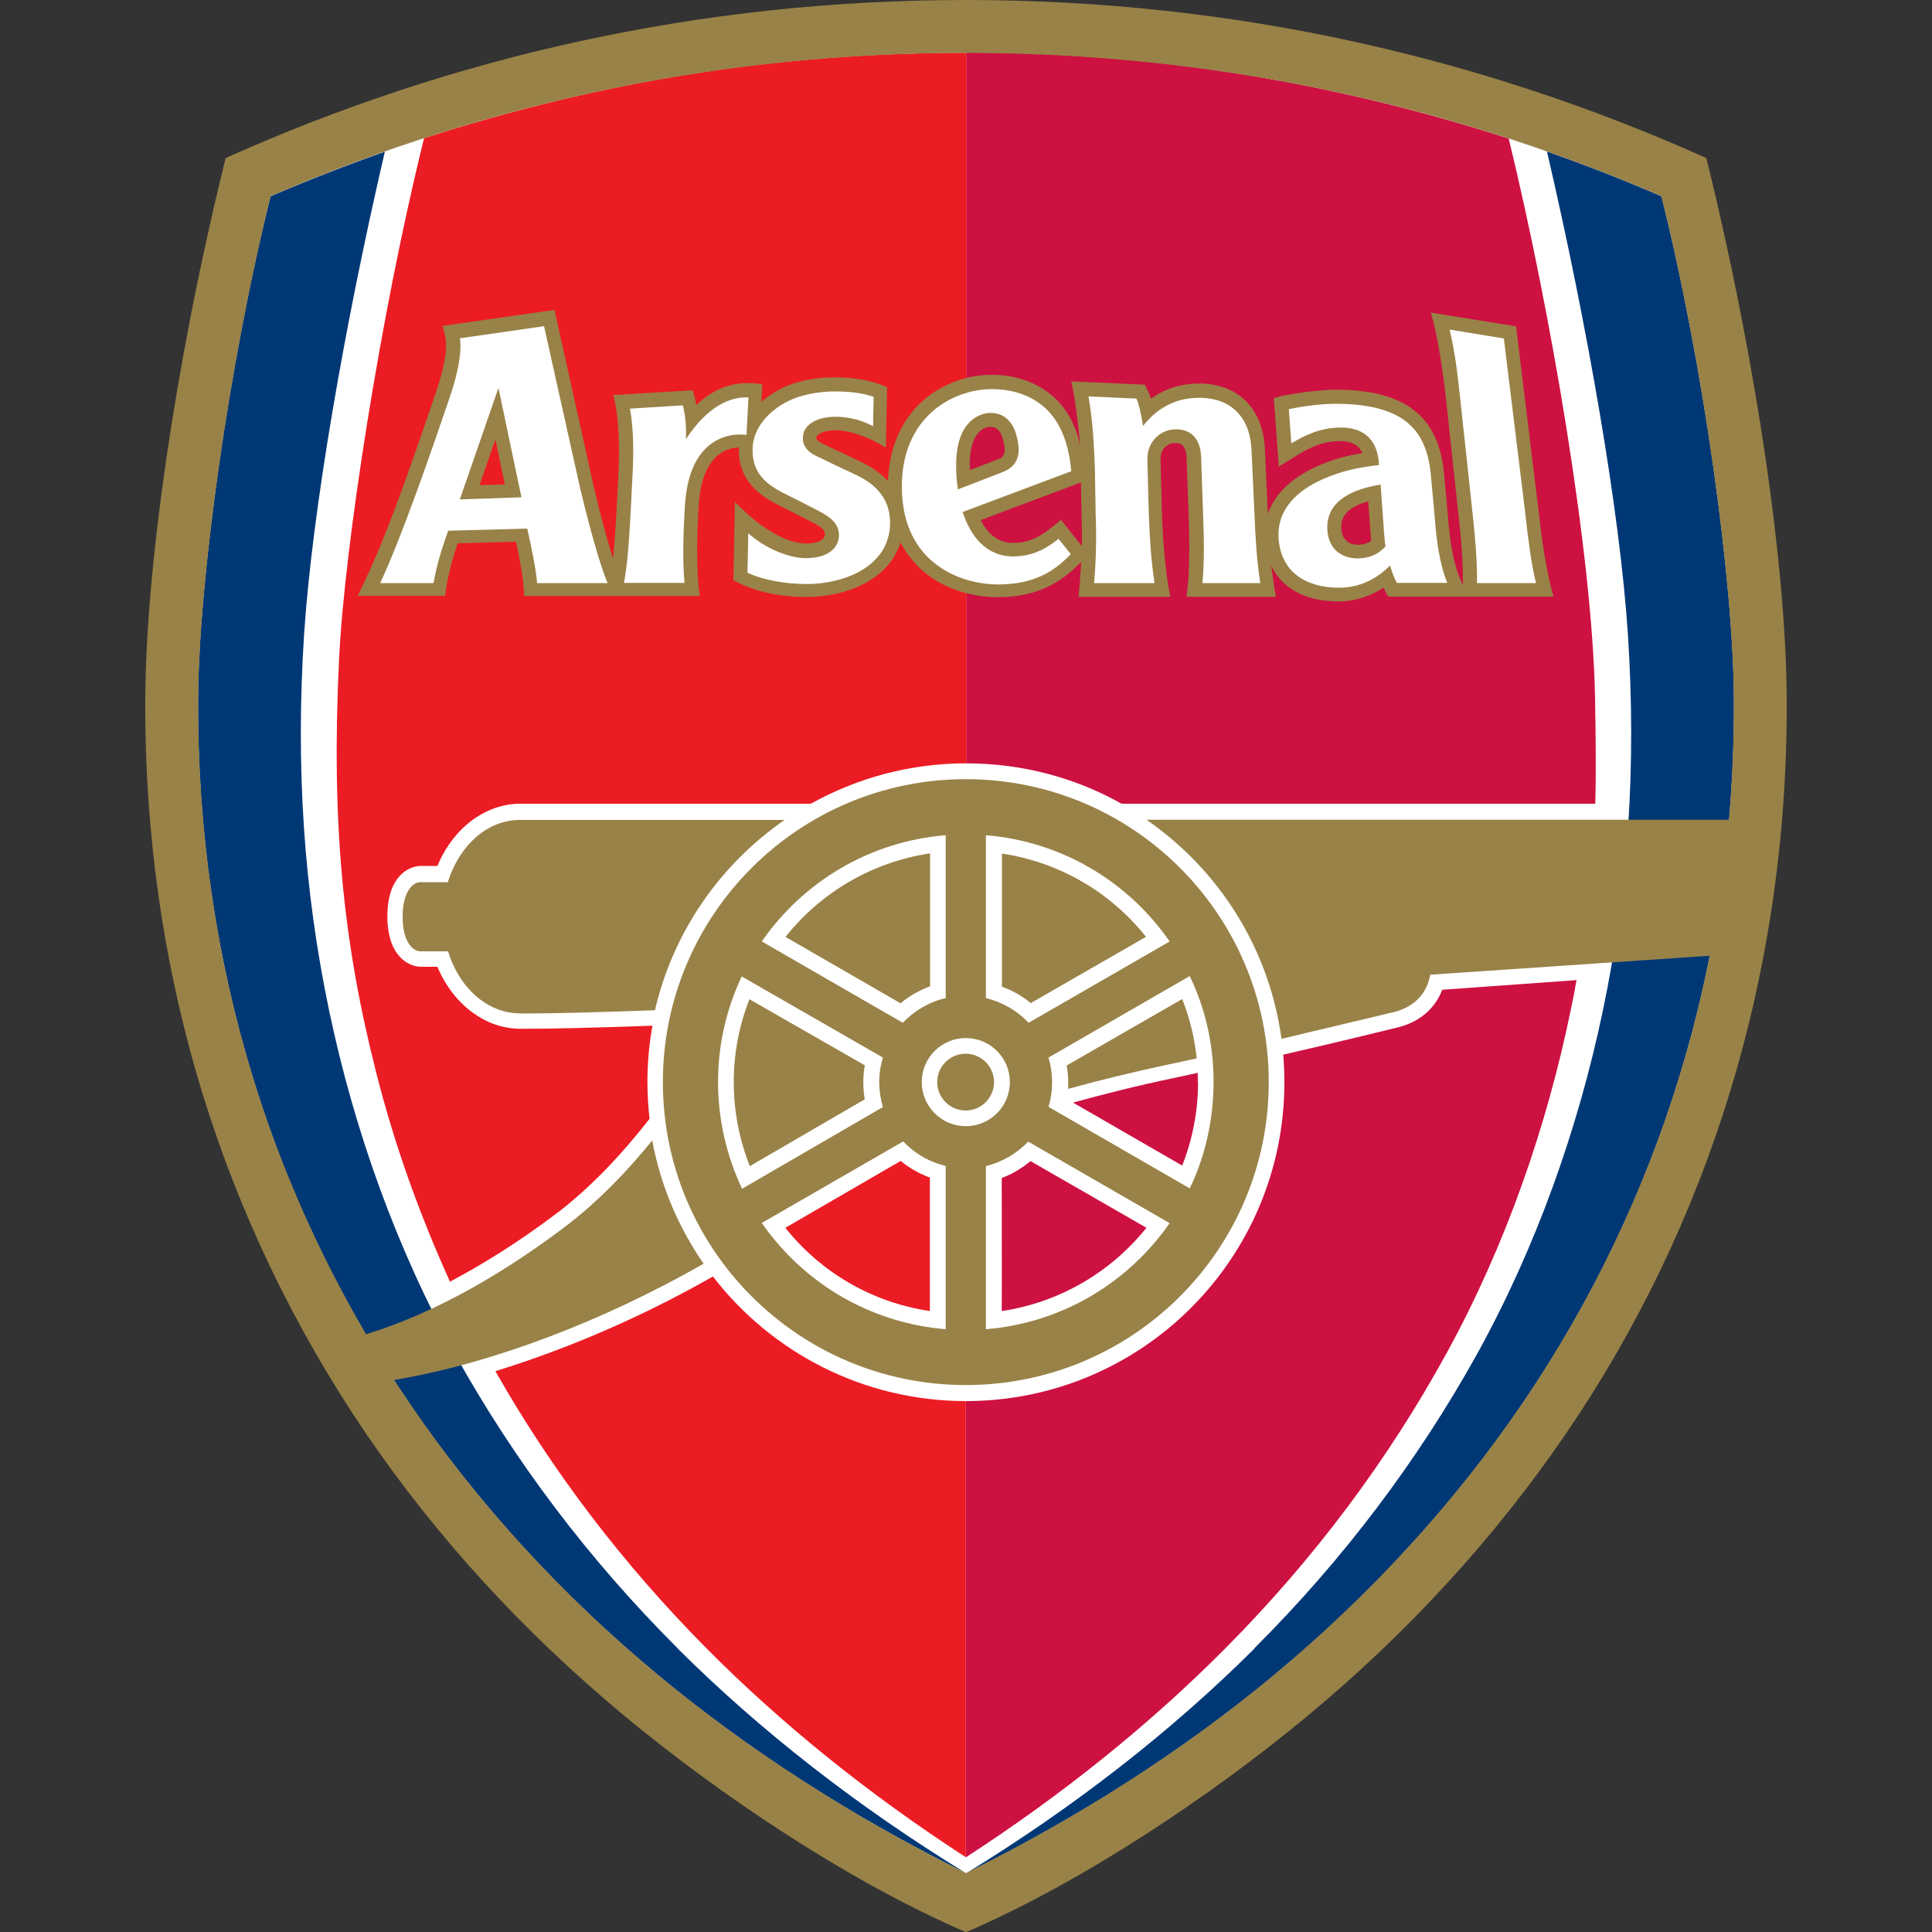
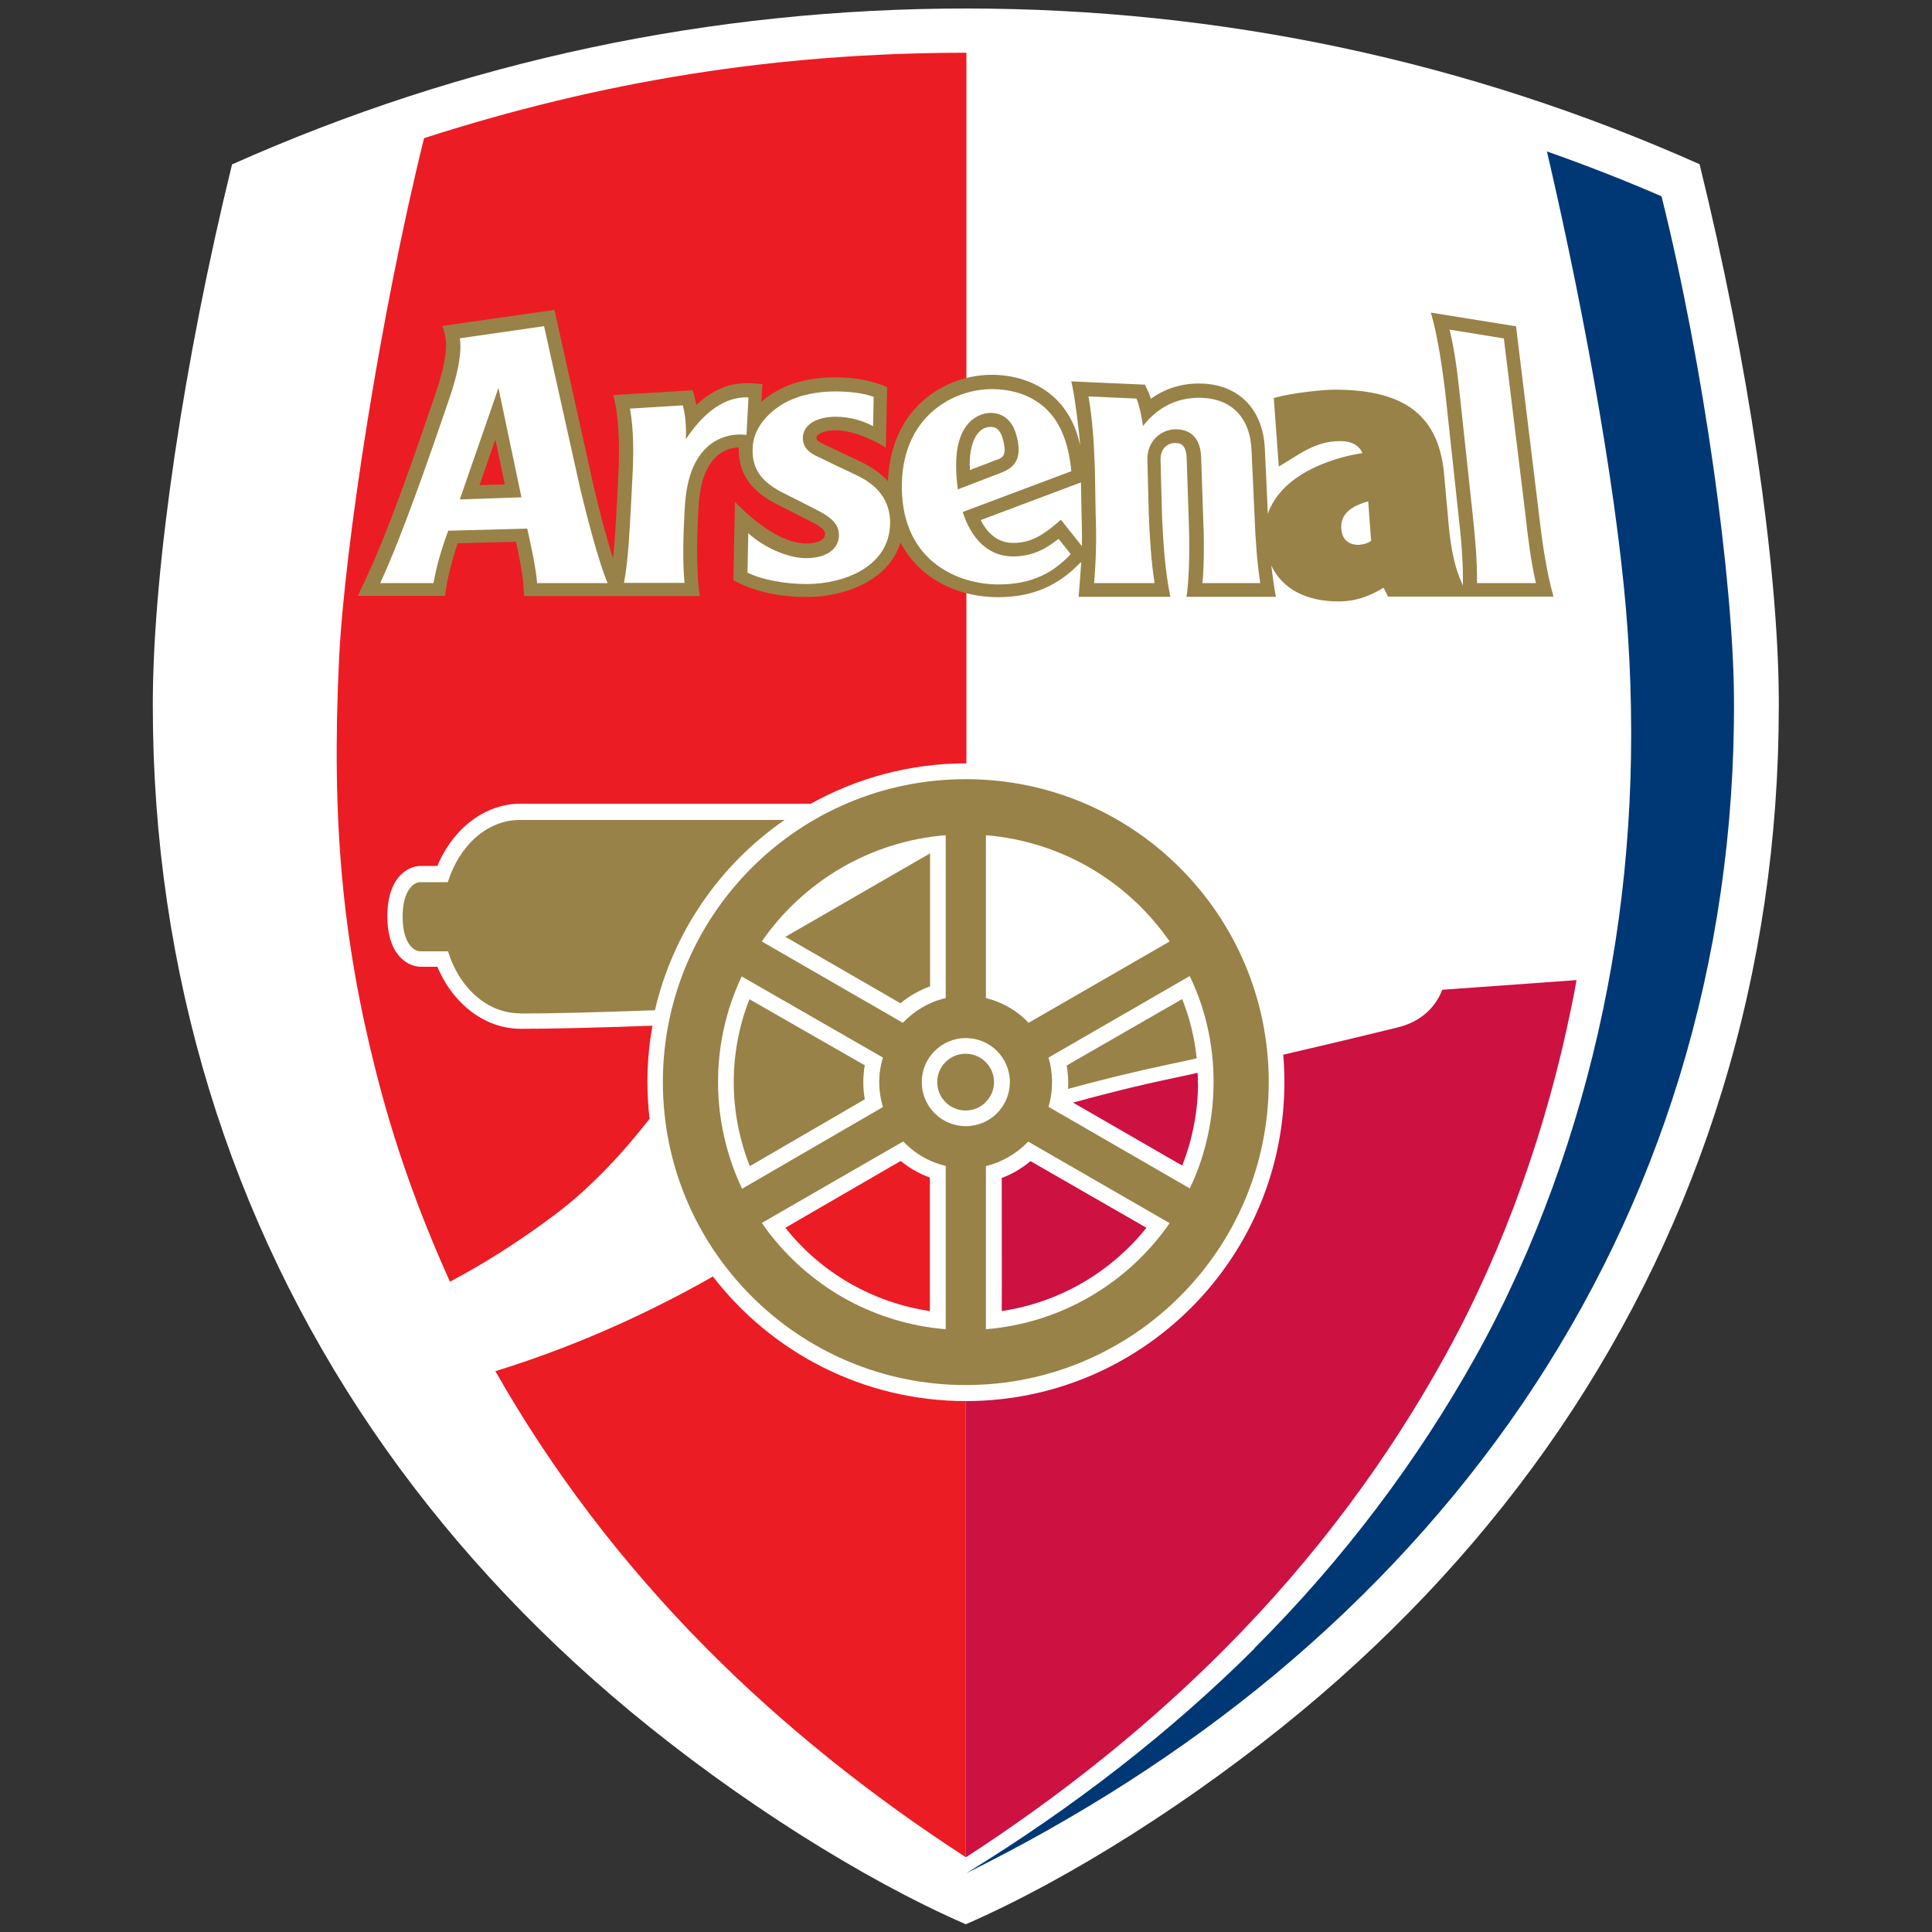
<svg xmlns="http://www.w3.org/2000/svg" id="Layer_1" viewBox="0 0 100 100">
  <rect x="0" y="0" width="100" height="100" fill="#333333" stroke="none" />
  <path d="M50,.44c13.19,0,25.97,2.71,37.97,8.06,2.5,10.16,4.07,20.75,4.1,27.69,0,.13,0,.25,0,.38,0,6.84-.98,13.52-2.93,19.87-1.91,6.24-4.75,12.15-8.44,17.57-3.63,5.33-8.11,10.22-13.31,14.54-5.52,4.58-12.01,8.7-17.4,11.05-5.39-2.35-11.88-6.47-17.4-11.05-5.2-4.32-9.68-9.21-13.31-14.54-3.69-5.42-6.53-11.33-8.44-17.57-1.94-6.35-2.93-13.03-2.93-19.87,0-.12,0-.25,0-.37.04-6.94,1.61-17.53,4.1-27.69C24.03,3.15,36.81.44,50,.44Z" style="fill:#fff;" />
-   <path d="M50,39.51c2.92,0,5.67.75,8.05,2.09h24.52c.05-1.71.02-3.64-.01-5.46-.14-7.51-2.33-20.18-4.47-28.97-8.7-2.81-18.03-4.46-28.08-4.46v36.81Z" style="fill:#cd1141;" />
  <path d="M50.01,2.73c-9.83,0-18.89,1.47-28.06,4.42-2.26,9.11-4.12,21.17-4.4,26.96-.41,8.48.2,14.61,1.9,21.32.95,3.77,2.22,7.32,3.84,10.91,1.74-.92,3.55-2.06,5.38-3.43,1.92-1.43,3.59-3.26,4.95-5-.07-.63-.11-1.26-.11-1.91,0-.99.09-1.96.26-2.91-3.39.12-5.32.16-6.83.16-1.82,0-3.49-1.27-4.3-3.21h-.85c-.64,0-1.74-.55-1.74-2.61s1.09-2.61,1.74-2.61h.85c.81-1.95,2.47-3.22,4.3-3.22h15.03c2.38-1.33,5.13-2.09,8.05-2.09V2.73Z" style="fill:#ec1c24;" />
-   <path d="M35.08,85.32c-4.63-4.62-8.46-9.72-11.49-15.16-3.07-5.53-5.26-11.68-6.55-17.83-1.33-6.33-1.74-12.72-1.3-19.5.42-6.38,2.1-16.04,4.18-24.98-1.99.7-3.96,1.47-5.92,2.31-2.19,8.78-3.72,19.93-3.75,26.02-.04,6.79.93,13.37,2.82,19.55,1.98,6.49,4.62,11.76,8.14,16.94,3.51,5.15,7.84,9.88,12.87,14.05,4.7,3.9,10.07,7.34,15.91,10.23h0s0,0,0,0c-5.56-3.41-10.59-7.32-14.92-11.63Z" style="fill:#003876;" />
  <path d="M64.92,85.32c4.63-4.62,8.46-9.72,11.49-15.16,3.07-5.53,5.26-11.68,6.55-17.83,1.33-6.33,1.74-12.72,1.3-19.5-.42-6.38-2.11-16.05-4.19-24.99,1.99.7,3.97,1.47,5.93,2.32,2.19,8.78,3.72,19.93,3.75,26.02.04,6.79-.93,13.37-2.82,19.55-1.84,6.01-4.58,11.71-8.14,16.94-3.51,5.15-7.84,9.88-12.87,14.06-4.7,3.9-10.07,7.34-15.91,10.23h0s0,0,0,0c5.56-3.41,10.59-7.32,14.92-11.63Z" style="fill:#003876;" />
  <path d="M49.99,40.33c-8.66,0-15.68,7.02-15.68,15.68s7.02,15.68,15.68,15.68,15.68-7.02,15.68-15.68-7.02-15.68-15.68-15.68Z" style="fill:#998247;" />
  <path d="M50,72.52c-5.33,0-10.08-2.53-13.1-6.45-3.68,2.1-7.55,3.76-11.26,4.9,2.92,5.14,6.56,9.94,10.92,14.34,3.94,3.97,8.45,7.59,13.43,10.82v-23.61Z" style="fill:#ec1c24;" />
  <path d="M26.91,52.45c-1.7,0-3.15-1.34-3.72-3.21h-1.43c-.37,0-.92-.45-.92-1.79s.55-1.79.92-1.79h1.42c.58-1.88,2.03-3.22,3.72-3.22h13.71c-3.33,2.3-5.77,5.79-6.71,9.85-3.04.11-5.37.17-7,.17Z" style="fill:#998247;" />
-   <path d="M88.32,8.18C76.67,2.96,63.85,0,50,0S23.33,2.96,11.68,8.18c-2.69,10.87-4.13,21.42-4.16,27.98-.04,7.01.95,13.87,2.94,20.37,1.92,6.27,4.78,12.22,8.49,17.68,3.65,5.36,8.16,10.28,13.39,14.62,4.92,4.08,11.58,8.56,17.66,11.18,6.08-2.62,12.74-7.1,17.66-11.18,5.23-4.34,9.73-9.26,13.39-14.62,3.72-5.45,6.57-11.4,8.49-17.68,1.99-6.5,2.98-13.35,2.94-20.37-.03-6.56-1.48-17.11-4.16-27.98ZM78.78,72.66c-3.51,5.15-7.84,9.88-12.87,14.06-4.7,3.9-10.07,7.34-15.91,10.23-5.84-2.89-11.2-6.33-15.91-10.23-5.03-4.18-9.36-8.91-12.87-14.06-.28-.41-.55-.82-.82-1.23,5.12-.87,10.79-3.04,16.02-6.02-1.3-1.88-2.23-4.04-2.66-6.38-1.31,1.61-2.87,3.24-4.65,4.57-2.89,2.16-6.38,4.3-10.16,5.46-2.47-4.21-4.44-8.68-5.87-13.34-1.89-6.18-2.86-12.76-2.82-19.55.03-6.09,1.57-17.23,3.75-26.02,11.39-4.92,23.49-7.41,35.99-7.41s24.6,2.5,35.99,7.41c2.19,8.78,3.72,19.93,3.75,26.02.01,2.11-.07,4.2-.25,6.26h-30.15c3.73,2.57,6.35,6.64,6.99,11.34l5.75-1.37c1.28-.29,1.81-1.15,1.95-1.95l14.46-.98c-.42,2.12-.94,4.21-1.57,6.25-1.84,6.01-4.58,11.71-8.14,16.94Z" style="fill:#998247;" />
  <path d="M51.03,60.35v8.45c3.94-.32,7.38-2.42,9.51-5.49l-7.32-4.22c-.59.61-1.34,1.06-2.2,1.27Z" style="fill:#fff;" />
  <path d="M48.95,43.23c-3.95.32-7.39,2.42-9.52,5.5l7.3,4.21c.59-.62,1.35-1.08,2.22-1.28v-8.43Z" style="fill:#fff;" />
  <path d="M49.99,53.73c-1.26,0-2.28,1.02-2.28,2.28s1.02,2.28,2.28,2.28,2.28-1.02,2.28-2.28-1.02-2.28-2.28-2.28Z" style="fill:#fff;" />
  <path d="M51.03,43.23v8.43c.86.21,1.63.66,2.21,1.28l7.3-4.21c-2.13-3.08-5.57-5.18-9.52-5.5Z" style="fill:#fff;" />
  <path d="M48.95,60.35c-.7-.17-1.33-.49-1.85-.94-.12-.1-.24-.21-.35-.33l-7.32,4.22c.17.24.34.48.53.71,2.15,2.69,5.35,4.49,8.99,4.79v-8.45Z" style="fill:#fff;" />
  <path d="M54.27,57.29l7.31,4.22c1.44-2.95,1.84-7.18,0-10.99l-7.31,4.22c.23.76.26,1.68,0,2.55Z" style="fill:#fff;" />
-   <path d="M40.65,48.49l5.96,3.44c.45-.38.97-.67,1.53-.88v-6.88c-2.95.44-5.62,1.98-7.48,4.32Z" style="fill:#998247;" />
-   <path d="M51.86,44.17v6.9c.54.2,1.04.47,1.49.85l5.97-3.43c-1.87-2.34-4.52-3.87-7.47-4.31Z" style="fill:#998247;" />
+   <path d="M40.65,48.49l5.96,3.44c.45-.38.97-.67,1.53-.88v-6.88Z" style="fill:#998247;" />
  <path d="M61.94,54.77c-.11-1.05-.36-2.08-.75-3.06l-5.98,3.44c.05.29.08.57.08.86,0,.12,0,.23-.01.35,1.69-.46,3.47-.9,5.27-1.28.44-.09.91-.19,1.39-.3Z" style="fill:#998247;" />
  <path d="M50,96.13c4.98-3.23,9.5-6.86,13.44-10.83,4.62-4.65,8.43-9.78,11.43-15.25,3.05-5.56,5.2-11.73,6.46-17.91.1-.48.19-.93.27-1.41l-6.95.5c-.37.98-1.2,1.7-2.36,1.96h.01s-2.59.64-5.88,1.4c.04.47.06.95.06,1.43,0,9.12-7.38,16.5-16.49,16.5v23.61Z" style="fill:#cd1141;" />
  <path d="M51.45,56.01c0-.81-.66-1.47-1.47-1.47s-1.47.66-1.47,1.47.66,1.47,1.47,1.47,1.47-.66,1.47-1.47Z" style="fill:#998247;" />
  <path d="M51.85,67.86c2.95-.44,5.62-1.98,7.49-4.31l-6-3.45c-.45.37-.94.67-1.49.87,0,0,.01,6.9,0,6.9Z" style="fill:#cd1141;" />
  <path d="M40.65,63.55l5.97-3.46c.45.37.96.66,1.51.86v6.91c-2.96-.44-5.62-1.97-7.48-4.31Z" style="fill:#ec1c24;" />
  <path d="M62,56.02c0-.16,0-.33-.01-.49-.45.1-.89.19-1.29.28-1.83.38-3.59.83-5.16,1.26l5.65,3.26c.54-1.37.82-2.82.82-4.31Z" style="fill:#cd1141;" />
  <path d="M38.39,50.54c-1.69,3.58-1.58,7.61.02,10.99l7.29-4.23c-.25-.82-.26-1.71,0-2.56l-7.31-4.2Z" style="fill:#fff;" />
  <path d="M38.81,60.36l5.95-3.46c-.1-.58-.1-1.18,0-1.76l-5.97-3.42c-1.09,2.78-1.08,5.86.02,8.64Z" style="fill:#998247;" />
  <path d="M55.96,29.16c-.02.32-.1,1.4-.13,1.73h4.75c-.28-1.27-.39-3.03-.44-4.35,0,0-.07-2.74-.07-2.74,0-.26.06-.48.21-.64.14-.14.32-.23.52-.23.22,0,.59,0,.62.77l.1,2.92c.05,1.31.07,3.15-.11,4.27h4.63c-.08-.4-.21-1.35-.24-1.62.58,1.23,1.83,1.86,3.49,1.86.99,0,1.76-.36,2.32-.71.02.04.24.46.24.46h8.56c-.38-1.29-.62-3.07-.77-4.4,0,0-1.17-9.59-1.17-9.59l-4.41-.71c.36,1.2.62,3.03.77,4.35,0,0,.66,6.12.66,6.12.13,1.12.24,2.31.23,3.51v.15s-.18-.43-.18-.43c-.3-.75-.5-1.8-.6-3.21,0,0-.18-1.97-.18-1.97-.23-3.11-1.95-4.53-5.66-4.53-.63,0-2.21.16-3.17.43l.26,3.55.99-.61c.81-.5,1.46-.71,2.19-.71.59,0,.97.22,1.15.62-.73.12-1.52.31-2.38.7-1.31.59-2.17,1.44-2.52,2.45,0-.03,0-.06,0-.09,0,0-.15-3.25-.15-3.25-.08-2.1-1.39-3.41-3.41-3.41-.93,0-1.77.27-2.49.79-.04-.13-.08-.25-.13-.35l-.18-.38-3.81-.17c.17.68.41,2.59.46,3.34-.2-1.03-.74-2.14-1.77-2.85-.78-.54-1.75-.83-2.82-.83-1.41,0-2.84.59-3.81,1.59-.96.98-1.49,2.33-1.55,3.91-.36-.39-.84-.73-1.43-1.01l-1.75-.83-.09-.04c-.42-.2-.43-.26-.43-.38.01-.18.42-.37.99-.37.72,0,1.76.36,2.6.9l.07-3.13c-.62-.28-1.49-.51-2.74-.51-.65,0-1.9.09-2.97.7h0c-.3.17-.57.36-.8.57l.05-.92c-1.01-.11-2.1-.14-3.42,1.08-.01-.09-.1-.51-.19-.76l-4.11.25c.31,1.1.34,2.77.26,4.26,0,0-.08,1.57-.08,1.57,0,0-.01.18-.01.18-.05.82-.09,1.66-.18,2.44-.34-1.06-.72-2.51-1-3.72,0,0-2.03-9.14-2.03-9.14l-5.8.83c.05.12.13.41.17.7.05.38.03,1.17-.52,2.78-.93,2.71-2.27,6.71-3.55,9.47-.18.39-.48,1.02-.48,1.02h4.52c.06-.71.36-1.88.65-2.72.62-.02,2.26-.06,3.02-.08.14.66.33,1.59.37,2.13l.05.68h9.09c-.21-1.43-.13-3.4-.07-4.52.07-1.27.34-2.08.86-2.63.41-.42.89-.53,1.23-.54-.05,1.7,1.07,2.49,2.07,2.99,0,0,1.77.9,1.77.9.64.33.63.51.62.62-.03.34-.54.47-1.01.46-.93-.02-2.2-.66-3.65-2.15l-.08,4.05c1.14.64,2.53.87,3.79.87,2.06,0,4.27-.9,4.86-2.82,1.01,1.94,3.04,2.83,5.04,2.83,1.78,0,3.12-.58,4.29-1.81ZM24.82,25.11c.23-.67.42-1.21.82-2.36.24,1.15.37,1.75.49,2.32-.5.02-.73.02-1.31.04ZM50.19,24.09s0-.02,0-.03c0-1.38.52-1.92,1-1.96.15-.01.53-.05.71.6.07.25.1.44.1.58,0,.37-.2.45-.44.53h-.01s-.7.28-1.35.52c0-.08,0-.16,0-.24ZM54.92,26.9c-.86.73-1.49,1.22-2.53,1.2-.81-.02-1.32-.57-1.63-1.18.9-.34,4.23-1.59,5.19-1.95.01.7.03,1.64.03,1.64h0c.02.56.03,1.1.02,1.64,0,0,0,.01,0,.02l-1.08-1.36ZM70.39,28.2c-.79.03-.96-.51-.97-.9,0-.41.14-1.01,1.4-1.35.03.43.06.86.06.86l.03.39c.02.28.04.53.06.8-.17.11-.36.18-.58.19Z" style="fill:#998247;" />
  <path d="M45.24,20.55c-.4-.15-1.05-.29-2.02-.29-.8,0-1.82.15-2.63.61-.92.52-1.57,1.35-1.63,2.24-.09,1.31.64,1.94,1.67,2.45.7.35,1.37.69,1.79.91.56.3,1.05.66,1,1.31-.05.66-.66,1.11-1.71,1.11-.87,0-2.12-.51-2.98-1.29l-.04,2.04c.74.37,1.96.59,3.06.59,1.91,0,4.27-.88,4.32-3.11.03-1.59-1.14-2.25-1.83-2.57-.69-.32-1.42-.67-1.76-.84-.32-.15-.98-.4-.92-1.12.06-.69.84-1.02,1.69-1.02.72,0,1.41.2,1.94.49l.03-1.51Z" style="fill:#fff;" />
  <path d="M28.18,16.88l-4.38.63c.11.63-.06,1.72-.54,3.11-.92,2.69-2.4,7.01-3.58,9.56h2.76c.14-.81.37-1.65.76-2.71l4.09-.11c.18.81.46,2.09.51,2.82h3.65c-.45-1.05-1.03-3.28-1.4-4.81l-1.89-8.49ZM23.8,25.85l2-5.77,1.19,5.66-3.19.11Z" style="fill:#fff;" />
  <path d="M38.74,20.57l-.1,1.94c-.64-.08-1.49.06-2.14.73-.6.62-.97,1.53-1.06,3.08-.07,1.28-.12,2.67-.01,3.85h-3.13c.21-1.16.28-2.54.35-3.82l.08-1.56c.07-1.27.08-2.48-.12-3.64l2.73-.17c.13.46.19,1.07.16,1.75,1.19-1.79,2.36-2.2,3.23-2.16Z" style="fill:#fff;" />
  <path d="M77.85,17.52l-2.82-.46c.28,1.18.39,2.12.53,3.39l.66,6.13c.14,1.28.24,2.44.23,3.6h3.05c-.27-1.16-.41-2.32-.55-3.6l-1.11-9.06Z" style="fill:#fff;" />
  <path d="M65.23,30.17c-.18-1.16-.25-2.32-.3-3.6l-.15-3.24c-.06-1.72-1.05-2.74-2.71-2.74-.91,0-1.99.29-2.91,1.46-.03-.24-.17-1.06-.34-1.42l-2.48-.11c.21,1.2.28,2.41.33,3.68l.04,2.38c.05,1.28.02,2.44-.08,3.6h3.13c-.18-1.16-.25-2.32-.3-3.6l-.07-2.75c-.04-.98.69-1.6,1.45-1.61.87-.01,1.3.56,1.33,1.44l.1,2.92c.05,1.28.07,2.44-.03,3.6h3.01Z" style="fill:#fff;" />
-   <path d="M74.91,30.17c-.38-.92-.56-2.15-.65-3.42l-.18-1.96c-.17-2.31-1.14-3.89-4.97-3.89-.66,0-1.63.11-2.4.28l.13,1.77c.78-.48,1.58-.82,2.56-.82s1.9.42,1.98,1.94c-.99.11-1.91.28-2.95.75-1.16.52-2.36,1.46-2.25,3.06.13,1.77,1.46,2.54,3.14,2.54,1.27,0,2.15-.66,2.63-1.15.09.33.21.65.35.9h2.6ZM70.38,28.9c-.88.04-1.65-.43-1.68-1.56-.03-1.02.67-1.92,2.76-2.26l.12,1.67c.04.57.06.98.13,1.53-.3.36-.79.6-1.33.62Z" style="fill:#fff;" />
  <path d="M53.75,20.84c-.69-.48-1.53-.7-2.41-.7-2.02,0-4.73,1.44-4.66,5.19.07,3.77,2.96,4.92,4.99,4.92,1.78,0,2.87-.63,3.75-1.57l-.63-.79c-.48.37-1.21.93-2.42.91-1.28-.03-2.12-.98-2.54-2.3l5.62-2.11c-.17-1.86-.81-2.93-1.7-3.55ZM51.81,24.47l-2.23.86c-.06-.4-.09-.82-.09-1.24-.01-2.32,1.24-2.67,1.65-2.71.69-.06,1.24.32,1.46,1.12.25.9.19,1.62-.79,1.97Z" style="fill:#fff;" />
</svg>